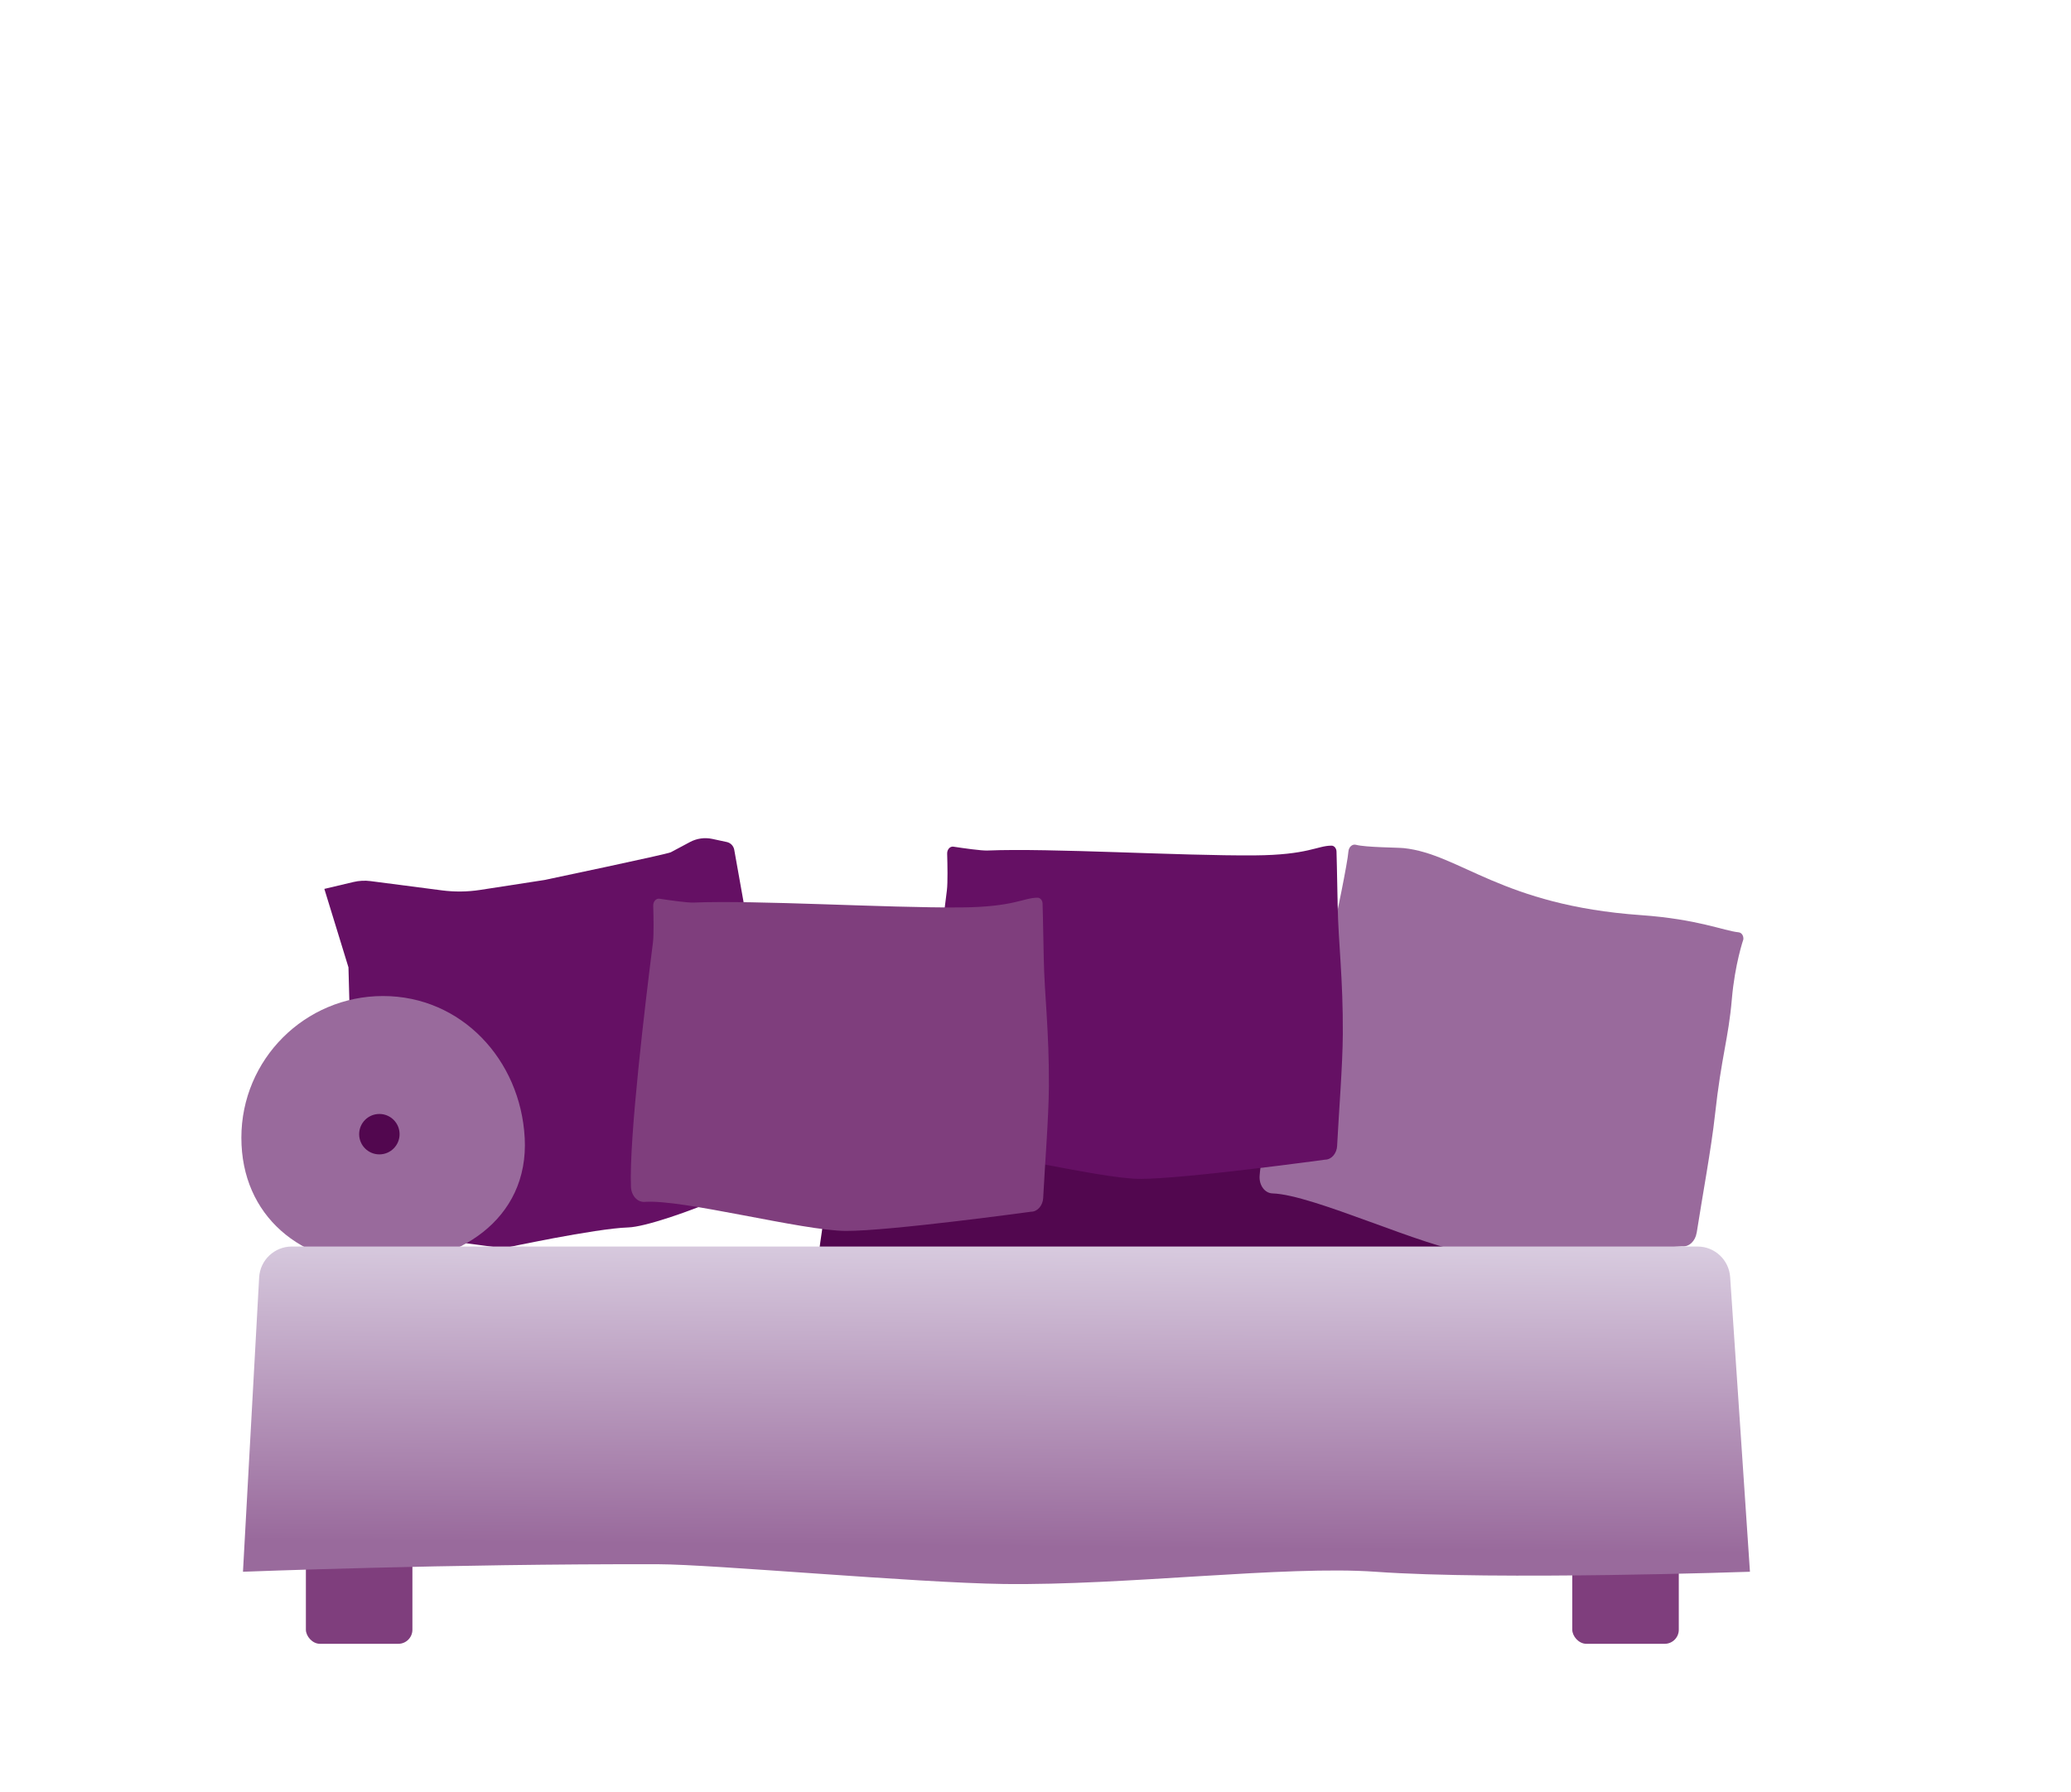
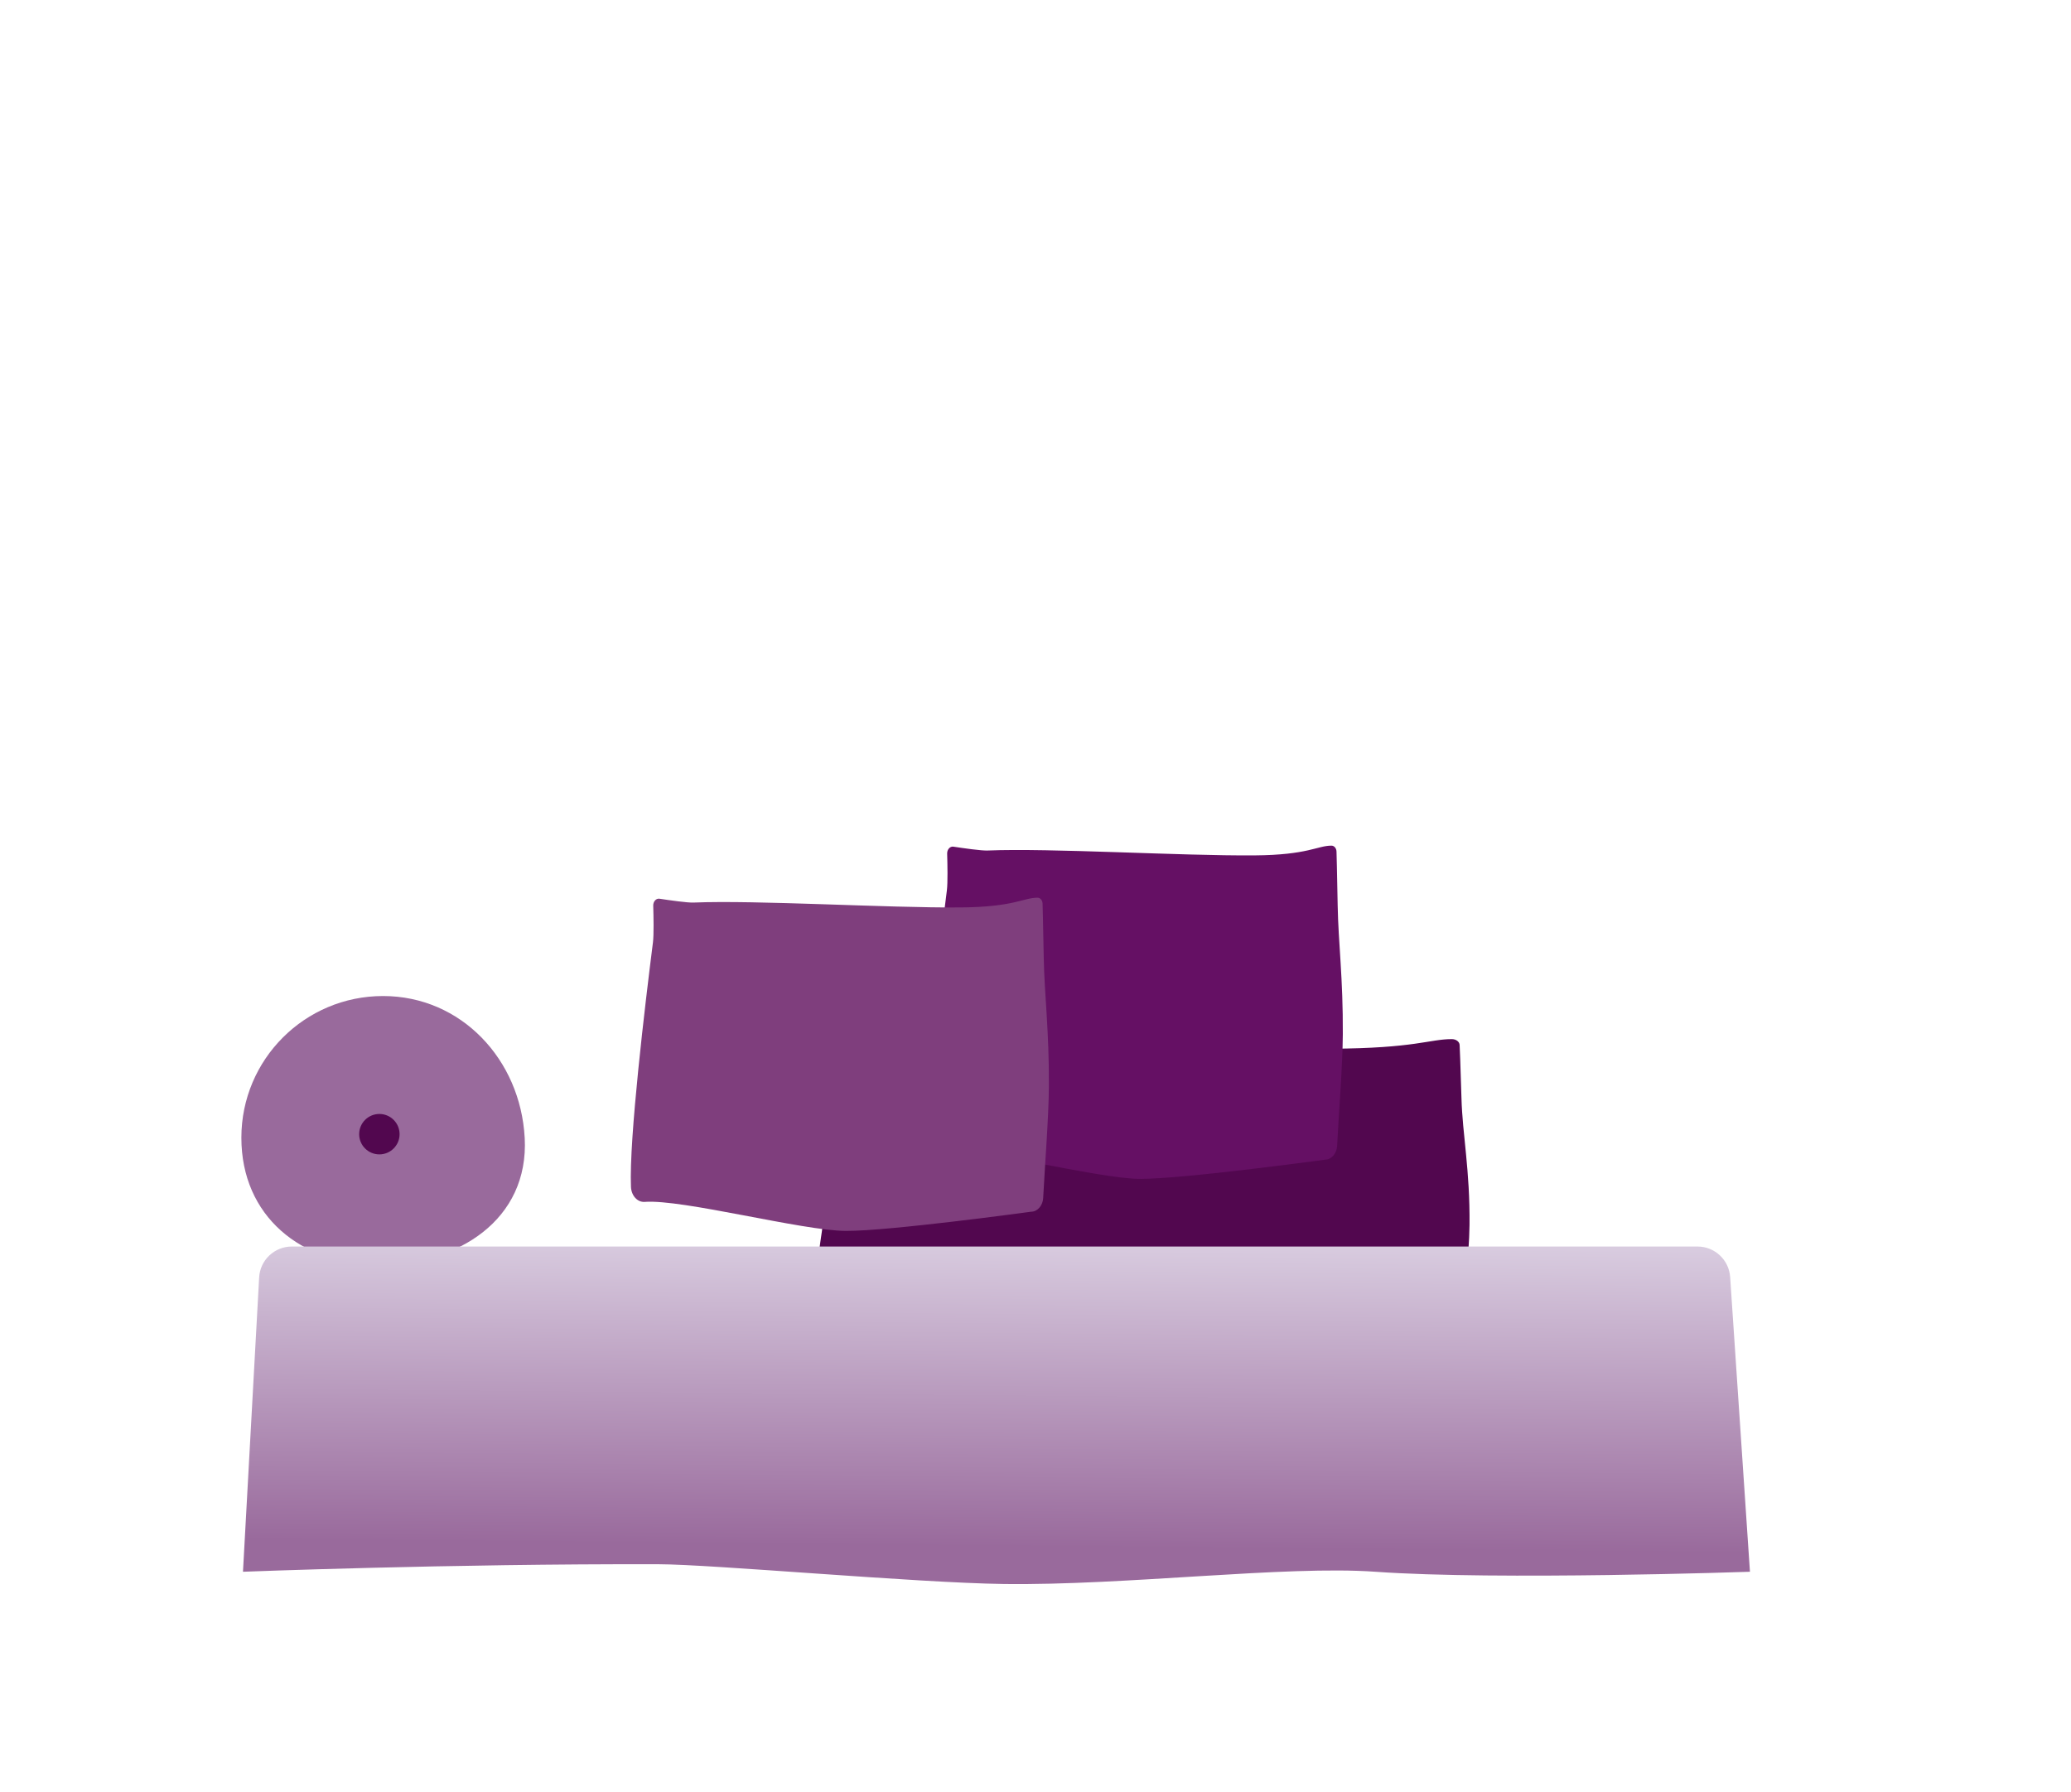
<svg xmlns="http://www.w3.org/2000/svg" id="b" data-name="Ebene 2" viewBox="0 0 1051.31 909.5">
  <defs>
    <linearGradient id="d" data-name="Unbenannter Verlauf 13" x1="505.92" y1="789.17" x2="507.76" y2="586.87" gradientUnits="userSpaceOnUse">
      <stop offset=".02" stop-color="#996a9c" />
      <stop offset=".78" stop-color="#d8cbdf" />
    </linearGradient>
  </defs>
  <g id="c" data-name="Freundin Bett">
-     <rect x="798.14" y="786.66" width="54.07" height="47.71" rx="7.15" ry="7.15" style="fill: #7f3e7d;" />
-     <rect x="155.28" y="786.66" width="54.07" height="47.71" rx="7.15" ry="7.15" style="fill: #7f3e7d;" />
    <g>
      <path d="M741.46,677.48c-.32,3.93-4.56,6.98-9.69,6.98,0,0-112.79,9.71-147.47,9.6-33.48-.1-129.91-15.92-160.21-14.52-5.72.27-10.63-3.09-10.92-7.5-1.61-24,11.26-91.31,17.51-122.23.77-3.81.48-13.01.22-18.35-.1-2.1,2.27-3.76,4.98-3.5,7.82.75,22.2,2.05,27.06,1.92,50.48-1.3,153.25,2.72,212.85,2.43,42.61-.2,49.83-4.86,61.19-4.87,2.2,0,3.98,1.37,3.98,3.07,0,0,.48,10.4.93,26.86.51,18.66,4.36,36.47,4.09,64.38-.15,15.73-3.12,38.54-4.53,55.72Z" style="fill: #52074f;" />
-       <path d="M861.27,625.76c-.66,4.22-3.87,7.22-7.34,6.86,0,0-84.43,5.75-107.92,3.21-22.67-2.46-79.34-29.46-100.03-30.07-3.91-.11-6.86-4.08-6.56-8.86,1.59-26.01,30.04-93.21,37.72-126.14.95-4.06,6.94-32.76,7.36-38.53.17-2.28,1.96-3.9,3.77-3.43,5.22,1.36,21.08,1.35,24.38,1.7,28.58,3.03,49.55,29.01,120.33,34.01,28.95,2.05,41.95,7.94,49.64,8.73,1.49.15,2.55,1.76,2.36,3.59,0,0-4.31,12.52-5.84,30.32-1.73,20.17-5.27,28.71-8.57,58.81-1.86,16.97-6.41,41.37-9.28,59.81Z" style="fill: #996a9c;" />
-       <path d="M164.65,451.19l14.79-3.5c2.84-.67,5.79-.83,8.69-.45l36.27,4.71c6.42.83,12.92.75,19.31-.23l32.65-5.04s62.13-13.06,64.14-14.07c1.14-.57,5.85-3.1,9.71-5.18,3.47-1.87,7.49-2.44,11.34-1.62l7.37,1.58c1.96.42,3.46,1.98,3.81,3.95,3.81,21.65,25.54,144.26,30.58,152.5,5.53,9.04-67.83,38.69-84.41,39.19-16.58.5-63.31,10.55-63.31,10.55l-75.13-10.02-3.57-132.55-12.24-39.82Z" style="fill: #651064;" />
      <path d="M678.79,581.54c-.21,3.99-2.91,7.09-6.18,7.09,0,0-71.9,9.85-94.01,9.75-21.34-.1-82.81-16.17-102.13-14.74-3.65.27-6.77-3.14-6.96-7.61-1.02-24.37,7.18-92.7,11.16-124.09.49-3.87.3-13.21.14-18.63-.06-2.13,1.45-3.82,3.18-3.55,4.98.76,14.15,2.08,17.25,1.95,32.18-1.32,97.69,2.76,135.68,2.47,27.16-.21,31.77-4.94,39-4.94,1.4,0,2.54,1.39,2.54,3.11,0,0,.3,10.56.59,27.27.33,18.94,2.78,37.03,2.61,65.36-.1,15.97-1.99,39.13-2.89,56.57Z" style="fill: #651064;" />
      <path d="M266.36,577.48c2.27,41.82-34.18,64.51-73.9,64.51s-69.93-24.79-69.93-64.51,32.2-71.91,71.91-71.91,69.76,32.26,71.91,71.91Z" style="fill: #996a9c;" />
      <circle cx="192.58" cy="575.69" r="10.26" style="fill: #52074f;" />
      <path d="M529.58,607.96c-.21,3.99-2.91,7.09-6.18,7.09,0,0-71.9,9.85-94.01,9.75s-82.81-16.17-102.13-14.74c-3.65.27-6.77-3.14-6.96-7.61-1.02-24.37,7.18-92.7,11.16-124.09.49-3.87.3-13.21.14-18.63-.06-2.13,1.45-3.82,3.18-3.55,4.98.76,14.15,2.08,17.25,1.95,32.18-1.32,97.69,2.76,135.68,2.47,27.16-.21,31.77-4.94,39-4.94,1.4,0,2.54,1.39,2.54,3.11,0,0,.3,10.56.59,27.27.33,18.94,2.78,37.03,2.61,65.36-.1,15.97-1.99,39.13-2.89,56.57Z" style="fill: #7f3e7d;" />
    </g>
    <path d="M888.34,797.8s-128.11,4.45-190.13,0c-45.63-3.27-127.12,7.05-188.81,6.21-44.75-.61-147.43-9.96-175.3-10.03-106.28-.26-210.76,3.82-210.76,3.82l8.21-149.38c.48-8.8,7.76-15.7,16.58-15.7h713.58c8.74,0,15.98,6.77,16.57,15.49l10.05,149.58Z" style="fill: url(#d);" />
  </g>
  <g id="e" data-name="Rechteck">
    <rect width="1051.31" height="909.5" style="fill: none;" />
  </g>
</svg>